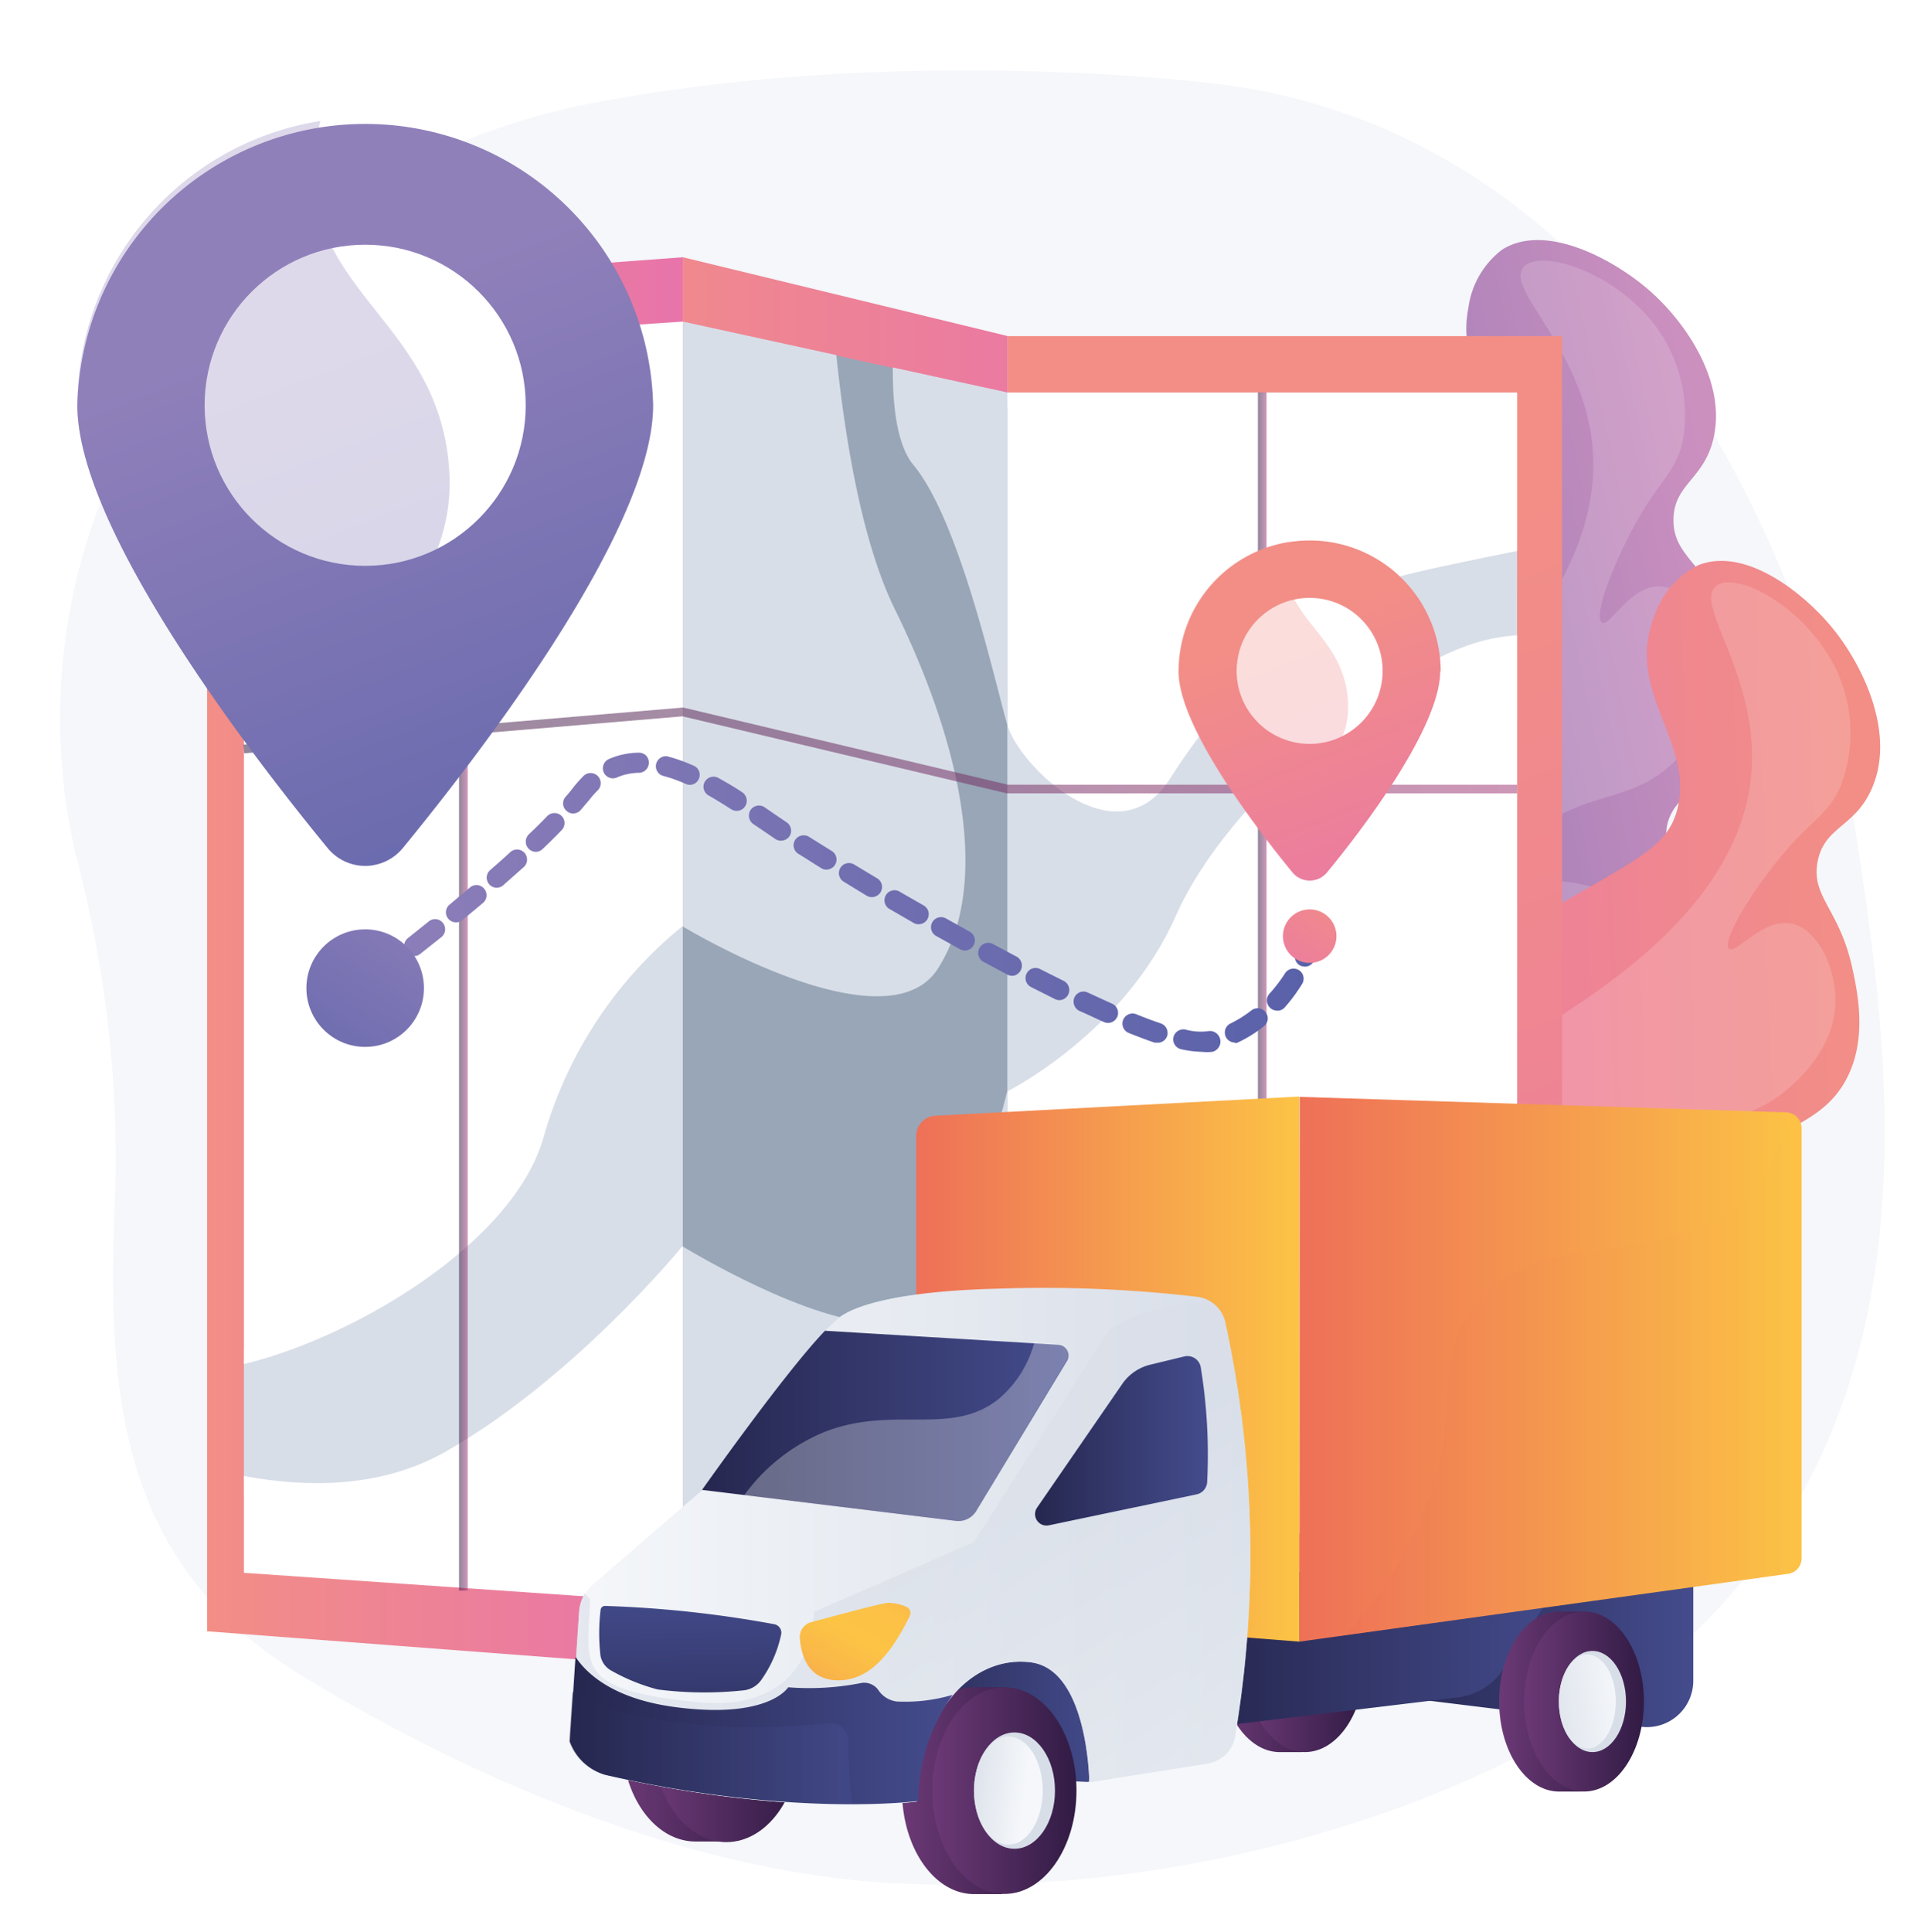
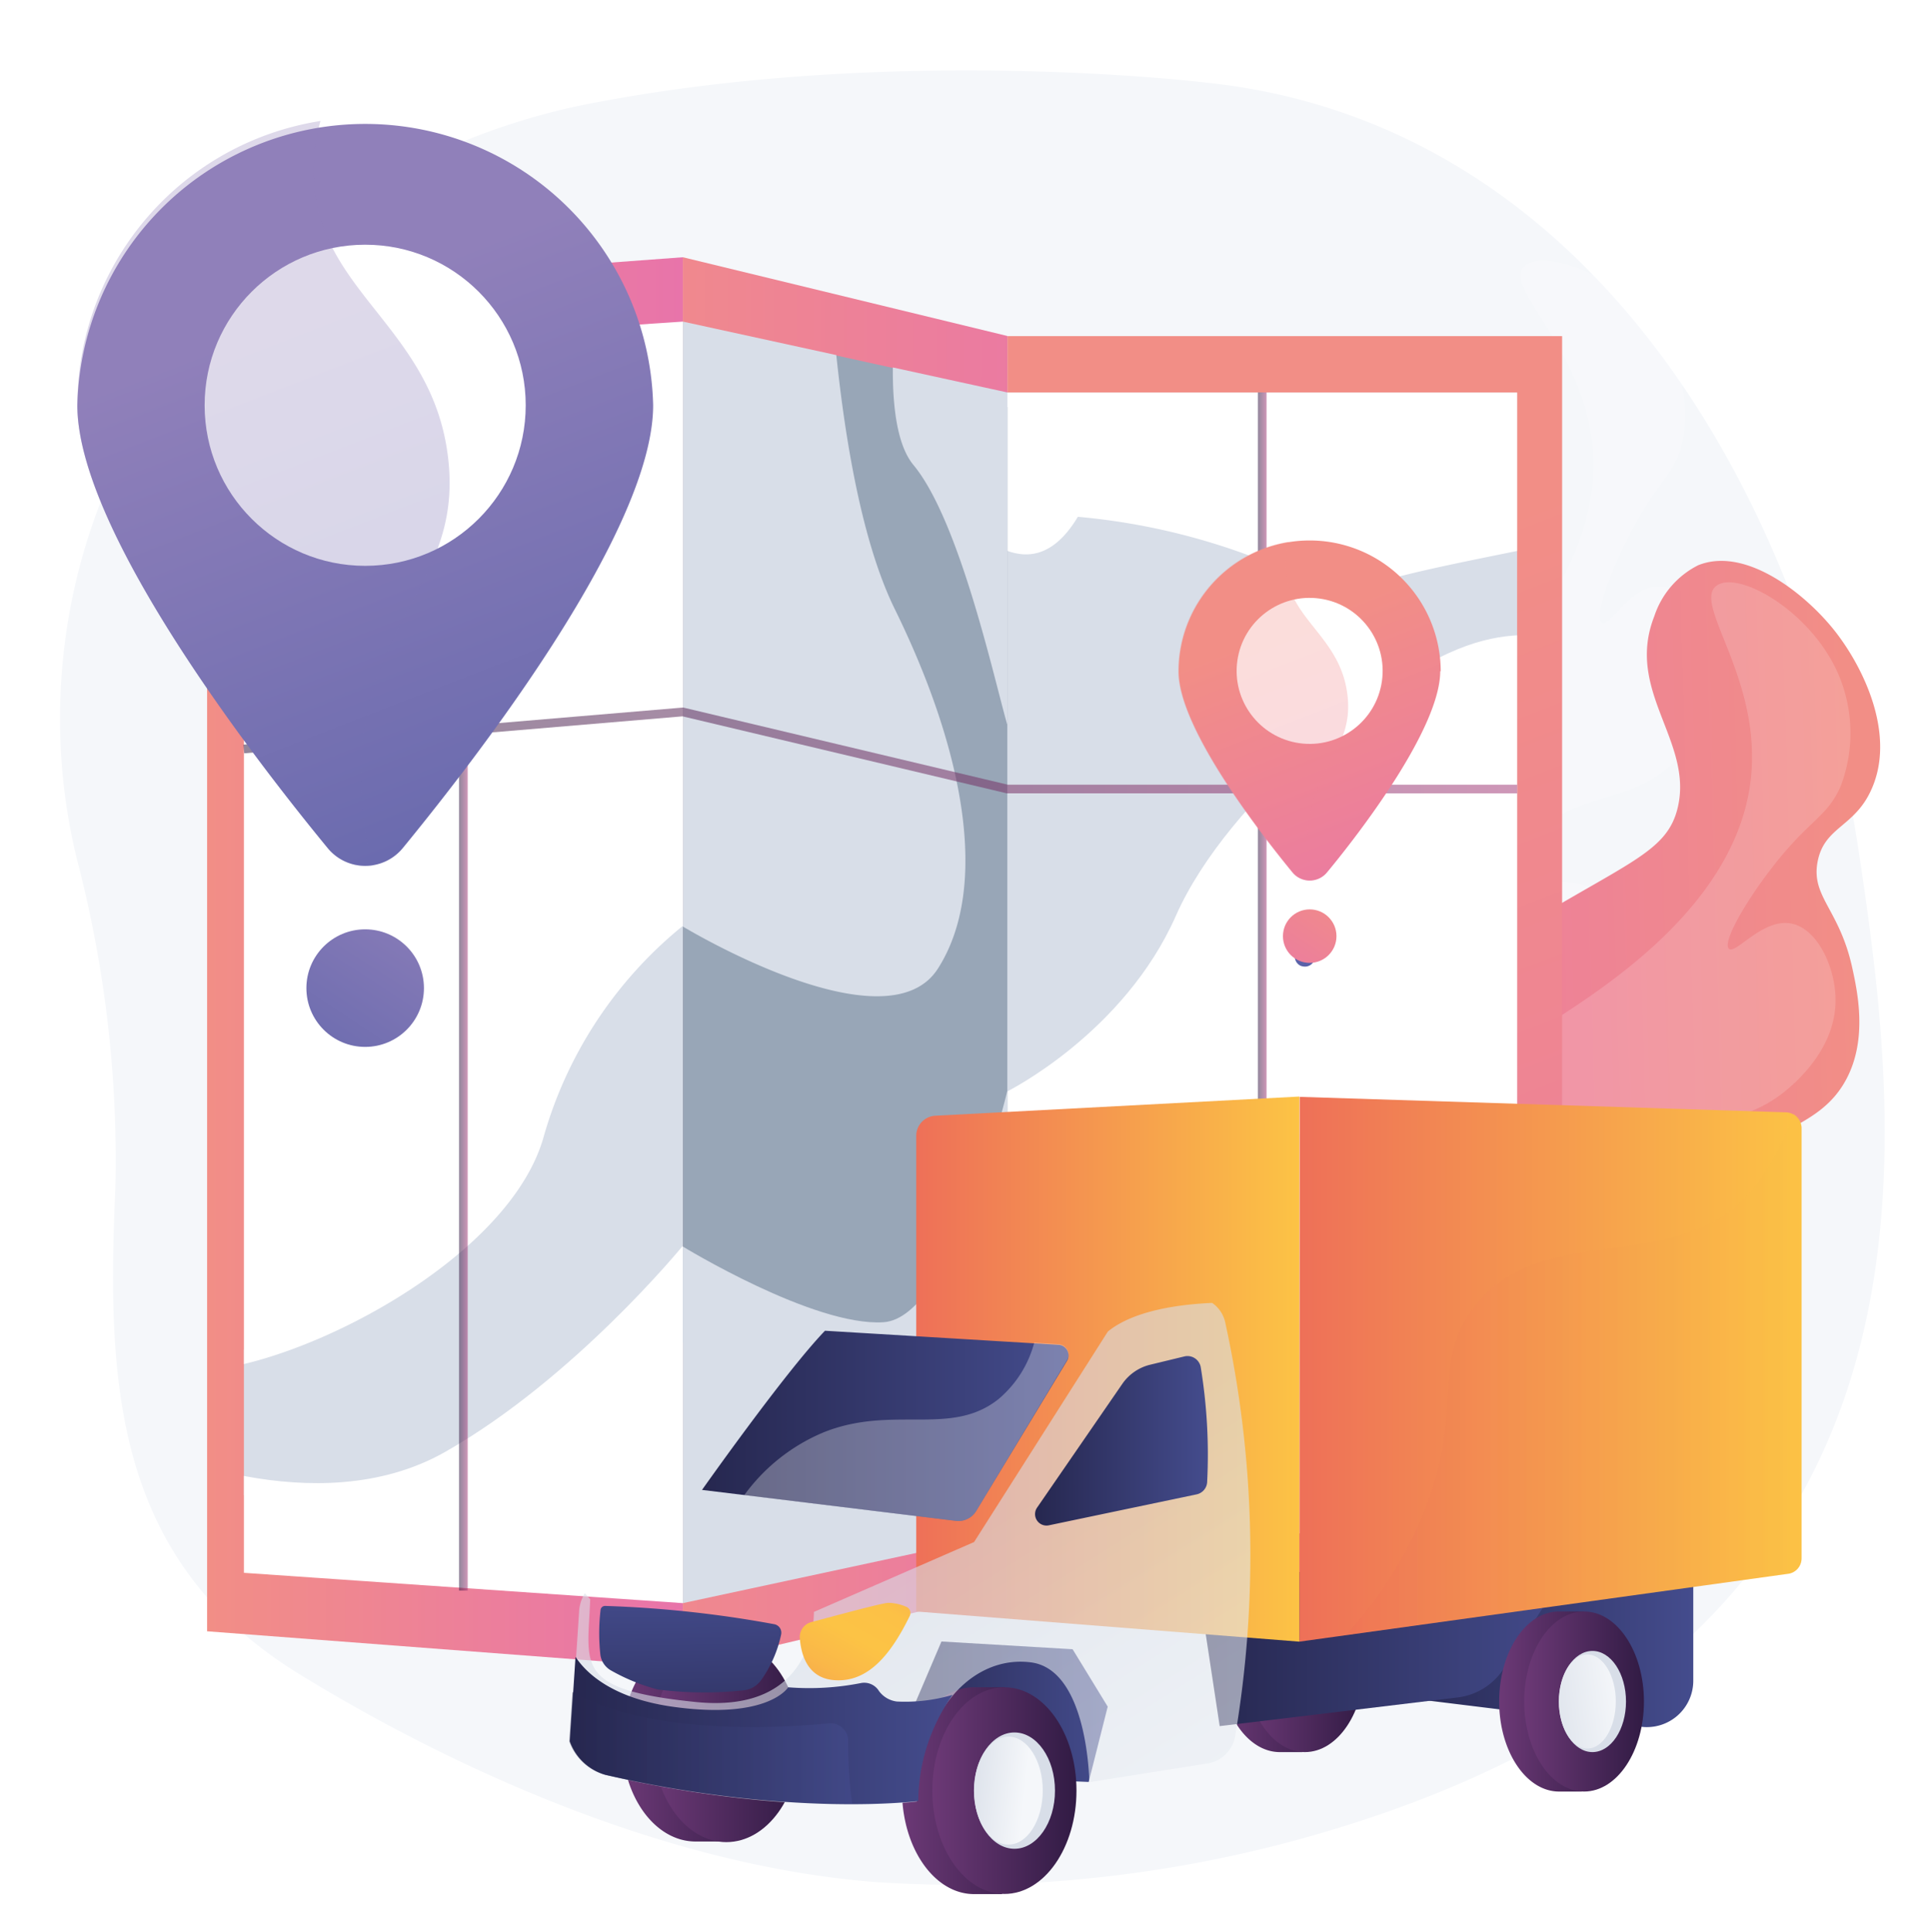
<svg xmlns="http://www.w3.org/2000/svg" xmlns:xlink="http://www.w3.org/1999/xlink" viewBox="0 0 124.85 124.88">
  <defs>
    <style>.cls-1{fill:none;}.cls-2{isolation:isolate;}.cls-3,.cls-49,.cls-6{fill:#fff;}.cls-4{fill:#f5f7fa;}.cls-5{fill:url(#linear-gradient);}.cls-6{opacity:0.16;mix-blend-mode:screen;}.cls-7{fill:url(#linear-gradient-2);}.cls-8{fill:url(#linear-gradient-3);}.cls-9{fill:#d8dee8;}.cls-10{clip-path:url(#clip-path);}.cls-11{fill:url(#linear-gradient-4);}.cls-12{fill:url(#linear-gradient-5);}.cls-13{clip-path:url(#clip-path-2);}.cls-14{fill:url(#linear-gradient-6);}.cls-15{fill:#98a6b7;}.cls-16{clip-path:url(#clip-path-3);}.cls-17,.cls-18,.cls-19{opacity:0.53;}.cls-17{fill:url(#linear-gradient-7);}.cls-18{fill:url(#linear-gradient-8);}.cls-19{fill:url(#linear-gradient-9);}.cls-20{fill:url(#linear-gradient-10);}.cls-21{fill:url(#linear-gradient-11);}.cls-22{fill:url(#linear-gradient-12);}.cls-23{fill:url(#linear-gradient-13);}.cls-24,.cls-45,.cls-49{opacity:0.3;}.cls-24,.cls-45,.cls-47,.cls-53{mix-blend-mode:multiply;}.cls-25{fill:url(#linear-gradient-14);}.cls-26{fill:url(#linear-gradient-15);}.cls-27{fill:url(#linear-gradient-16);}.cls-28{fill:url(#linear-gradient-17);}.cls-29{fill:url(#linear-gradient-18);}.cls-30{fill:url(#linear-gradient-19);}.cls-31{fill:url(#linear-gradient-20);}.cls-32{fill:url(#linear-gradient-21);}.cls-33{fill:url(#linear-gradient-22);}.cls-34{fill:url(#linear-gradient-23);}.cls-35{fill:url(#linear-gradient-24);}.cls-36{fill:url(#linear-gradient-25);}.cls-37{fill:url(#linear-gradient-26);}.cls-38{fill:url(#linear-gradient-27);}.cls-39{fill:url(#linear-gradient-28);}.cls-40{fill:url(#linear-gradient-29);}.cls-41{fill:url(#linear-gradient-30);}.cls-42{fill:url(#linear-gradient-31);}.cls-43{fill:url(#linear-gradient-32);}.cls-44{fill:url(#linear-gradient-33);}.cls-45{fill:url(#linear-gradient-34);}.cls-46{fill:url(#linear-gradient-35);}.cls-47,.cls-53{opacity:0.6;}.cls-47{fill:url(#linear-gradient-36);}.cls-48{fill:url(#linear-gradient-37);}.cls-49{mix-blend-mode:overlay;}.cls-50{fill:url(#linear-gradient-38);}.cls-51{fill:url(#linear-gradient-39);}.cls-52{fill:url(#linear-gradient-40);}.cls-53{fill:url(#linear-gradient-41);}.cls-54{fill:url(#linear-gradient-42);}</style>
    <linearGradient id="linear-gradient" x1="431.7" y1="-202.19" x2="474.17" y2="-202.19" gradientTransform="matrix(-0.98, 0.21, 0.21, 0.98, 578.49, 149.04)" gradientUnits="userSpaceOnUse">
      <stop offset="0" stop-color="#cc90bf" />
      <stop offset="1" stop-color="#7c6fb1" />
    </linearGradient>
    <linearGradient id="linear-gradient-2" x1="795.3" y1="-759.18" x2="837.78" y2="-759.18" gradientTransform="matrix(-1, 0.03, 0.03, 1, 938.06, 801.21)" gradientUnits="userSpaceOnUse">
      <stop offset="0" stop-color="#f28e86" />
      <stop offset="1" stop-color="#e874aa" />
    </linearGradient>
    <linearGradient id="linear-gradient-3" x1="13.39" y1="62.21" x2="44.15" y2="62.21" gradientTransform="matrix(1, 0, 0, 1, 0, 0)" xlink:href="#linear-gradient-2" />
    <clipPath id="clip-path" transform="translate(0.12 0)">
      <polygon class="cls-1" points="15.65 101.68 15.65 22.7 44.03 20.79 44.03 103.64 15.65 101.68" />
    </clipPath>
    <linearGradient id="linear-gradient-4" x1="77.25" y1="11.52" x2="101.71" y2="66.3" gradientUnits="userSpaceOnUse">
      <stop offset="0" stop-color="#f9b14c" />
      <stop offset="0.05" stop-color="#fab949" />
      <stop offset="0.14" stop-color="#fcc146" />
      <stop offset="0.32" stop-color="#fcc345" />
      <stop offset="0.49" stop-color="#fab848" />
      <stop offset="0.78" stop-color="#f59b50" />
      <stop offset="0.87" stop-color="#f39252" />
      <stop offset="1" stop-color="#f39252" />
    </linearGradient>
    <linearGradient id="linear-gradient-5" x1="74.79" y1="41.28" x2="110.43" y2="133.08" gradientTransform="translate(165.89 124.55) rotate(-180)" xlink:href="#linear-gradient-2" />
    <clipPath id="clip-path-2" transform="translate(0.12 0)">
      <rect class="cls-1" x="44.62" y="45.77" width="73.75" height="32.96" transform="translate(143.74 -19.24) rotate(90)" />
    </clipPath>
    <linearGradient id="linear-gradient-6" x1="35.55" y1="62.16" x2="74.5" y2="62.4" gradientTransform="matrix(1, 0, 0, 1, 0, 0)" xlink:href="#linear-gradient-2" />
    <clipPath id="clip-path-3" transform="translate(0.12 0)">
      <polygon class="cls-1" points="44.03 103.64 44.03 20.79 65.01 25.37 65.01 99.13 44.03 103.64" />
    </clipPath>
    <linearGradient id="linear-gradient-7" x1="81.33" y1="64.1" x2="81.89" y2="64.1" gradientUnits="userSpaceOnUse">
      <stop offset="0" stop-color="#311b44" />
      <stop offset="1" stop-color="#a23a77" />
    </linearGradient>
    <linearGradient id="linear-gradient-8" x1="29.68" y1="62.28" x2="30.24" y2="62.28" xlink:href="#linear-gradient-7" />
    <linearGradient id="linear-gradient-9" x1="15.74" y1="48.52" x2="98.09" y2="48.52" xlink:href="#linear-gradient-7" />
    <linearGradient id="linear-gradient-10" x1="21.22" y1="64.59" x2="85.22" y2="64.59" gradientUnits="userSpaceOnUse">
      <stop offset="0" stop-color="#9080ba" />
      <stop offset="1" stop-color="#5961a9" />
    </linearGradient>
    <linearGradient id="linear-gradient-11" x1="21.23" y1="58.35" x2="84.81" y2="58.35" xlink:href="#linear-gradient-10" />
    <linearGradient id="linear-gradient-12" x1="21.21" y1="61.44" x2="85.21" y2="61.44" xlink:href="#linear-gradient-10" />
    <linearGradient id="linear-gradient-13" x1="21.09" y1="19.45" x2="39.84" y2="67.72" xlink:href="#linear-gradient-10" />
    <linearGradient id="linear-gradient-14" x1="14.38" y1="22.05" x2="33.13" y2="70.33" xlink:href="#linear-gradient-10" />
    <linearGradient id="linear-gradient-15" x1="28.49" y1="56.48" x2="16.32" y2="74.95" xlink:href="#linear-gradient-10" />
    <linearGradient id="linear-gradient-16" x1="83.47" y1="40.3" x2="92" y2="62.27" gradientTransform="matrix(1, 0, 0, 1, 0, 0)" xlink:href="#linear-gradient-2" />
    <linearGradient id="linear-gradient-17" x1="80.42" y1="41.49" x2="88.95" y2="63.46" gradientTransform="matrix(1, 0, 0, 1, 0, 0)" xlink:href="#linear-gradient-2" />
    <linearGradient id="linear-gradient-18" x1="86.9" y1="57.15" x2="81.36" y2="65.56" gradientTransform="matrix(1, 0, 0, 1, 0, 0)" xlink:href="#linear-gradient-2" />
    <linearGradient id="linear-gradient-19" x1="2691.49" y1="110.67" x2="2705.89" y2="110.67" gradientTransform="matrix(-1, 0, 0, 1, 2763.11, 0)" gradientUnits="userSpaceOnUse">
      <stop offset="0" stop-color="#444c8d" />
      <stop offset="1" stop-color="#26274f" />
    </linearGradient>
    <linearGradient id="linear-gradient-20" x1="2676.51" y1="107.45" x2="2684.24" y2="107.45" gradientTransform="matrix(-1, 0, 0, 1, 2763, 0)" gradientUnits="userSpaceOnUse">
      <stop offset="0" stop-color="#311b44" />
      <stop offset="1" stop-color="#6c3976" />
    </linearGradient>
    <linearGradient id="linear-gradient-21" x1="2674.88" y1="107.45" x2="2682.61" y2="107.45" gradientTransform="matrix(-1, 0, 0, 1, 2763.11, 0)" xlink:href="#linear-gradient-20" />
    <linearGradient id="linear-gradient-22" x1="2713.41" y1="112.57" x2="2722.89" y2="112.57" xlink:href="#linear-gradient-20" />
    <linearGradient id="linear-gradient-23" x1="2711.42" y1="112.57" x2="2720.89" y2="112.57" gradientTransform="matrix(-1, 0, 0, 1, 2763.11, 0)" xlink:href="#linear-gradient-20" />
    <linearGradient id="linear-gradient-24" x1="2695.48" y1="115.76" x2="2704.8" y2="115.76" xlink:href="#linear-gradient-20" />
    <linearGradient id="linear-gradient-25" x1="2693.51" y1="115.76" x2="2702.84" y2="115.76" gradientTransform="matrix(-1, 0, 0, 1, 2763.11, 0)" xlink:href="#linear-gradient-20" />
    <linearGradient id="linear-gradient-26" x1="2701.09" y1="115.42" x2="2696.82" y2="115.88" gradientTransform="matrix(-1, 0, 0, 1, 2763.11, 0)" gradientUnits="userSpaceOnUse">
      <stop offset="0.01" stop-color="#d8dee8" />
      <stop offset="1" stop-color="#f5f7fa" />
    </linearGradient>
    <linearGradient id="linear-gradient-27" x1="2653.64" y1="106.62" x2="2673.95" y2="106.62" gradientTransform="matrix(-1, 0, 0, 1, 2763, 0)" xlink:href="#linear-gradient-19" />
    <linearGradient id="linear-gradient-28" x1="2661.26" y1="106.13" x2="2685.41" y2="106.13" gradientTransform="matrix(-1, 0, 0, 1, 2763, 0)" xlink:href="#linear-gradient-19" />
    <linearGradient id="linear-gradient-29" x1="2658.46" y1="110" x2="2666.19" y2="110" xlink:href="#linear-gradient-20" />
    <linearGradient id="linear-gradient-30" x1="2656.83" y1="110" x2="2664.56" y2="110" gradientTransform="matrix(-1, 0, 0, 1, 2763.11, 0)" xlink:href="#linear-gradient-20" />
    <linearGradient id="linear-gradient-31" x1="2664.34" y1="110.52" x2="2658.34" y2="109.71" xlink:href="#linear-gradient-26" />
    <linearGradient id="linear-gradient-32" x1="2646.64" y1="88.51" x2="2679.11" y2="88.51" gradientTransform="matrix(-1, 0, 0, 1, 2763, 0)" gradientUnits="userSpaceOnUse">
      <stop offset="0" stop-color="#fcc345" />
      <stop offset="1" stop-color="#ee7058" />
    </linearGradient>
    <linearGradient id="linear-gradient-33" x1="2679.11" y1="88.51" x2="2703.88" y2="88.51" xlink:href="#linear-gradient-32" />
    <linearGradient id="linear-gradient-34" x1="2646.64" y1="88.86" x2="2676.11" y2="88.86" xlink:href="#linear-gradient-32" />
    <linearGradient id="linear-gradient-35" x1="2682.25" y1="99.94" x2="2726.27" y2="99.94" gradientTransform="matrix(-1, 0, 0, 1, 2763, 0)" xlink:href="#linear-gradient-26" />
    <linearGradient id="linear-gradient-36" x1="2703.97" y1="100.73" x2="2683.66" y2="132.89" gradientTransform="matrix(-1, 0, 0, 1, 2763, 0)" xlink:href="#linear-gradient-26" />
    <linearGradient id="linear-gradient-37" x1="2694.01" y1="92.16" x2="2717.77" y2="92.16" gradientTransform="matrix(-1, 0, 0, 1, 2763, 0)" xlink:href="#linear-gradient-19" />
    <linearGradient id="linear-gradient-38" x1="2718.56" y1="102.46" x2="2718.33" y2="116" gradientTransform="matrix(-1, 0, 0, 1, 2763, 0)" xlink:href="#linear-gradient-19" />
    <linearGradient id="linear-gradient-39" x1="2706.02" y1="101.79" x2="2712.86" y2="113.87" gradientTransform="matrix(-1, 0, 0, 1, 2763, 0)" xlink:href="#linear-gradient-4" />
    <linearGradient id="linear-gradient-40" x1="2701.53" y1="111.87" x2="2726.27" y2="111.87" gradientTransform="matrix(-1, 0, 0, 1, 2763, 0)" xlink:href="#linear-gradient-19" />
    <linearGradient id="linear-gradient-41" x1="2708.02" y1="113.01" x2="2726.27" y2="113.01" gradientTransform="matrix(-1, 0, 0, 1, 2763, 0)" xlink:href="#linear-gradient-19" />
    <linearGradient id="linear-gradient-42" x1="2685.03" y1="93.17" x2="2696.2" y2="93.17" gradientTransform="matrix(-1, 0, 0, 1, 2763, 0)" xlink:href="#linear-gradient-19" />
  </defs>
  <title>livraison</title>
  <g class="cls-2">
    <g id="Calque_2" data-name="Calque 2">
      <rect class="cls-3" width="124.85" height="124.88" />
    </g>
    <g id="Calque_4" data-name="Calque 4">
      <path class="cls-4" d="M120,54.66C116.81,33.73,103.69,8,77.79,5.33c0,0-19.66-2.4-39.05,1.23a43.7,43.7,0,0,0-28,17.76A38.54,38.54,0,0,0,4.83,55.46,77,77,0,0,1,7.34,76.74c-.55,12.43-.23,24,11.83,31.45,10.77,6.62,24.33,12.46,37.26,13.48A82.92,82.92,0,0,0,83.55,119C126.72,107.29,123.2,75.6,120,54.66Z" transform="translate(0.12 0)" />
-       <path class="cls-5" d="M86.59,75.6a12.27,12.27,0,0,1-7.11-2.77c-4.46-4-4.5-11.48-2.75-16.55,1.5-4.35,5.12-7.64,12.35-14.22,6.82-6.2,9.33-7.21,9.47-10.29.19-4.4-4.73-6.78-3.73-11.87A5.67,5.67,0,0,1,97,16.14c2.85-1.81,7.39.72,9.66,2.76s4.86,5.83,4,9.47c-.62,2.64-2.57,2.92-2.58,5.25s2,2.76,3.45,6.35c.6,1.43,1.8,4.31.93,7.12-1.12,3.63-4.7,3.86-4.85,6.75-.11,2.08,1.72,2.64,2.08,5,.49,3.06-2.09,5.82-4.27,8.08C102.87,69.56,96,76.76,86.59,75.6Z" transform="translate(0.12 0)" />
      <path class="cls-6" d="M98.42,17.23C97,18.73,102.86,22.89,102.9,30c0,7.61-6.69,13.95-9.8,16.88-5.3,5-8,4.73-11.09,9.76-1.2,2-3.71,6.13-2.35,10.89.12.45,1.6,5.36,5.94,6.93,4.93,1.79,9.8-2.07,14-5.4,2.54-2,7.6-6,6.55-9.09-.64-1.86-3.43-2.94-5.54-3-3-.07-5.1,2-5.46,1.53s1-2.45,3.13-4.19c4.19-3.47,7-2.16,10-5.21.36-.37,3.21-3.34,2.56-6.84-.37-2-1.93-4.27-3.64-4.35-1.93-.08-3.23,2.65-3.74,2.34s.41-3,1.68-5.48c1.87-3.7,3-4,3.52-6.17a9.61,9.61,0,0,0-1.23-6.77C105,17.83,99.64,16,98.42,17.23Z" transform="translate(0.12 0)" />
      <path class="cls-7" d="M88.63,93.11a12.27,12.27,0,0,1-6.48-4c-3.66-4.74-2.35-12.11.3-16.78,2.27-4,6.42-6.58,14.73-11.74,7.82-4.86,10.48-5.4,11.18-8.4,1-4.29-3.42-7.52-1.52-12.35a5.67,5.67,0,0,1,2.84-3.3c3.14-1.26,7.14,2,9,4.47s3.72,6.61,2.21,10c-1.09,2.48-3.05,2.41-3.49,4.69s1.41,3.07,2.24,6.87c.33,1.52,1,4.57-.37,7.17-1.77,3.37-5.33,3-6,5.76-.49,2,1.21,2.91,1.15,5.26-.08,3.1-3.12,5.35-5.67,7.18C105.75,90.13,97.64,96,88.63,93.11Z" transform="translate(0.12 0)" />
      <path class="cls-6" d="M110.87,37.86c-1.68,1.21,3.33,6.37,2.09,13.33-1.34,7.49-9.11,12.5-12.69,14.82C94.14,70,91.49,69.2,87.59,73.59,86,75.33,82.82,79,83.29,83.88c0,.46.6,5.56,4.59,7.89,4.52,2.66,10-.26,14.75-2.77,2.86-1.52,8.57-4.55,8.09-7.74-.3-2-2.84-3.52-4.91-4-3-.61-5.37,1-5.64.52s1.46-2.22,3.84-3.55c4.74-2.65,7.27-.86,10.79-3.31.42-.29,3.77-2.7,3.76-6.26,0-2.06-1.12-4.55-2.79-4.94-1.88-.43-3.66,2-4.1,1.62s.94-2.84,2.65-5.08c2.51-3.3,3.66-3.36,4.57-5.43a9.65,9.65,0,0,0,0-6.88C117.25,39.65,112.3,36.82,110.87,37.86Z" transform="translate(0.12 0)" />
      <polygon class="cls-8" points="44.15 107.8 13.39 105.46 13.39 18.91 44.15 16.63 44.15 107.8" />
      <polygon class="cls-9" points="16.37 50.47 16.37 87.25 15.77 87.25 15.77 96.66 44.15 96.66 44.15 50.47 16.37 50.47" />
      <g class="cls-10">
        <path class="cls-3" d="M53.24,10.32s0,19.91,4.49,29.05,6.15,18,2.79,23.25S44,59.88,44,59.88A27.08,27.08,0,0,0,35,73.6C32.24,83,14,90.74,10.12,88.11s-2.24-73.2-2.24-73.2Z" transform="translate(0.12 0)" />
        <path class="cls-3" d="M9.28,93.47s11,5.15,19.37.4S44,80.57,44,80.57s8.49,5.2,13,4.91S65,70.56,65,70.56s7.55-3.75,10.91-11.36S89.59,43.31,95.24,41.57s9,1.51,9,1.51l-1.4,66.33L15.65,114Z" transform="translate(0.12 0)" />
        <path class="cls-11" d="M58.94,12.8s-3,13.64,0,17.26S64.18,44,65,46.83s7.27,8.94,10.63,3.35A42.72,42.72,0,0,1,86.56,38.64c2.52-1.89,18.48-3.82,19.32-5.23S107.28,16,107.28,16Z" transform="translate(0.12 0)" />
      </g>
      <rect class="cls-12" x="65.01" y="21.72" width="35.87" height="81.1" transform="translate(166.01 124.55) rotate(180)" />
      <polygon class="cls-9" points="98.09 99.12 98.09 25.37 65.13 25.37 55.23 53.22 65.13 99.12 98.09 99.12" />
      <g class="cls-13">
        <path class="cls-3" d="M53.24,10.32s0,19.91,4.49,29.05,6.15,18,2.79,23.25S44,59.88,44,59.88A27.08,27.08,0,0,0,35,73.6C32.24,83,14,90.74,10.12,88.11s-2.24-73.2-2.24-73.2Z" transform="translate(0.12 0)" />
        <path class="cls-3" d="M9.28,93.47s11,5.15,19.37.4S44,80.57,44,80.57s8.49,5.2,13,4.91S65,70.56,65,70.56s7.55-3.75,10.91-11.36S89.59,43.31,95.24,41.57s9,1.51,9,1.51l-1.4,66.33L15.65,114Z" transform="translate(0.12 0)" />
-         <path class="cls-3" d="M58.94,12.8s-3,13.64,0,17.26S64.18,44,65,46.83s7.27,8.94,10.63,3.35A42.72,42.72,0,0,1,86.56,38.64c2.52-1.89,18.48-3.82,19.32-5.23S107.28,16,107.28,16Z" transform="translate(0.12 0)" />
+         <path class="cls-3" d="M58.94,12.8s-3,13.64,0,17.26s7.27,8.94,10.63,3.35A42.72,42.72,0,0,1,86.56,38.64c2.52-1.89,18.48-3.82,19.32-5.23S107.28,16,107.28,16Z" transform="translate(0.12 0)" />
      </g>
      <polygon class="cls-14" points="65.13 102.83 44.15 107.8 44.15 16.63 65.13 21.72 65.13 25.37 61.2 33.16 60 97.58 65.13 99.12 65.13 102.83" />
      <polygon class="cls-15" points="65.13 86.77 65.13 26.32 57.74 23.79 54.07 22.98 53.44 22.91 53.44 59.78 44.15 59.78 44.15 86.77 65.13 86.77" />
      <g class="cls-16">
        <path class="cls-9" d="M53.24,10.32s0,19.91,4.49,29.05,6.15,18,2.79,23.25S44,59.88,44,59.88A27.08,27.08,0,0,0,35,73.6C32.24,83,14,90.74,10.12,88.11s-2.24-73.2-2.24-73.2Z" transform="translate(0.12 0)" />
        <path class="cls-9" d="M9.28,93.47s11,5.15,19.37.4S44,80.57,44,80.57s8.49,5.2,13,4.91S65,70.56,65,70.56s7.55-3.75,10.91-11.36S89.59,43.31,95.24,41.57s9,1.51,9,1.51l-1.4,66.33L15.65,114Z" transform="translate(0.12 0)" />
        <path class="cls-9" d="M58.94,12.8s-3,13.64,0,17.26S64.18,44,65,46.83s7.27,8.94,10.63,3.35A42.72,42.72,0,0,1,86.56,38.64c2.52-1.89,18.48-3.82,19.32-5.23S107.28,16,107.28,16Z" transform="translate(0.12 0)" />
      </g>
      <rect class="cls-17" x="81.33" y="25.37" width="0.56" height="77.46" />
      <rect class="cls-18" x="29.68" y="21.74" width="0.56" height="81.09" />
      <polygon class="cls-19" points="98.09 51.29 65.09 51.29 65.06 51.28 44.13 46.31 15.79 48.7 15.74 48.14 44.17 45.74 44.21 45.75 65.16 50.73 98.09 50.73 98.09 51.29" />
      <path class="cls-20" d="M21.87,65.5a.64.64,0,0,1-.52-.26.64.64,0,0,1,.13-.91l.69-.52a.65.65,0,0,1,.79,1l-.7.52A.65.65,0,0,1,21.87,65.5Z" transform="translate(0.12 0)" />
-       <path class="cls-21" d="M77.6,68a6.7,6.7,0,0,1-1.35-.17.65.65,0,0,1-.5-.77.66.66,0,0,1,.78-.5,3.79,3.79,0,0,0,1.42.11A.65.65,0,0,1,78.26,68h0A3.16,3.16,0,0,1,77.6,68Zm2.13-.6a.65.65,0,0,1-.28-1.24,7.51,7.51,0,0,0,1.34-.84.65.65,0,0,1,.92.12.64.64,0,0,1-.12.91,8.14,8.14,0,0,1-1.58,1A.72.72,0,0,1,79.73,67.44Zm-5,0a.76.76,0,0,1-.21,0c-.51-.17-1.06-.38-1.66-.62a.65.65,0,0,1,.49-1.21c.57.23,1.1.43,1.58.59a.66.66,0,0,1,.41.83A.64.64,0,0,1,74.73,67.41Zm-3.22-1.27a.58.58,0,0,1-.26-.06c-.51-.22-1-.47-1.59-.72a.67.67,0,0,1-.31-.87.64.64,0,0,1,.87-.31l1.55.71a.65.65,0,0,1-.26,1.25Zm10.93-.8a.61.61,0,0,1-.42-.16.65.65,0,0,1-.07-.92,10,10,0,0,0,1-1.3.65.65,0,1,1,1.1.69,10.77,10.77,0,0,1-1.09,1.47A.63.63,0,0,1,82.44,65.34Zm-14.06-.67a.73.73,0,0,1-.29-.07l-1.55-.78a.65.65,0,0,1-.28-.88.64.64,0,0,1,.87-.28l1.54.77a.66.66,0,0,1-.29,1.24Zm-44.44-.73a.65.65,0,0,1-.4-1.17l1.36-1.06a.65.65,0,0,1,.91.11.64.64,0,0,1-.11.92c-.49.39-.95.74-1.37,1.06A.67.67,0,0,1,23.94,63.94Zm41.36-.85A.63.63,0,0,1,65,63l-1.53-.82a.65.65,0,1,1,.61-1.15l1.52.81a.66.66,0,0,1,.28.88A.67.67,0,0,1,65.3,63.09ZM26.66,61.81a.66.66,0,0,1-.51-.25.65.65,0,0,1,.1-.91l1.35-1.08a.64.64,0,0,1,.91.09.65.65,0,0,1-.09.92l-1.36,1.08A.62.62,0,0,1,26.66,61.81Zm35.6-.36a.62.62,0,0,1-.32-.09l-1.51-.84a.65.65,0,1,1,.64-1.13l1.5.84a.65.65,0,0,1,.26.88A.66.66,0,0,1,62.26,61.45Zm-3-1.7a.62.62,0,0,1-.32-.09l-1.5-.87a.65.65,0,1,1,.65-1.12l1.5.86a.65.65,0,0,1-.33,1.22Zm-29.9-.12a.65.65,0,0,1-.5-.24.64.64,0,0,1,.09-.91l1.32-1.11a.64.64,0,0,1,.91.08.65.65,0,0,1-.07.92l-1.33,1.11A.66.66,0,0,1,29.34,59.63ZM56.25,58a.68.68,0,0,1-.33-.09L54.43,57a.65.65,0,1,1,.68-1.11l1.48.89a.65.65,0,0,1,.23.89A.68.68,0,0,1,56.25,58ZM32,57.39a.64.64,0,0,1-.49-.22.65.65,0,0,1,.06-.92c.45-.39.88-.77,1.28-1.14a.65.65,0,0,1,.92,0,.66.66,0,0,1,0,.92l-1.3,1.15A.66.66,0,0,1,32,57.39Zm21.31-1.17a.63.63,0,0,1-.34-.1c-.54-.33-1-.64-1.47-.92a.65.65,0,0,1-.21-.9.66.66,0,0,1,.9-.2l1.46.91a.65.65,0,0,1,.22.9A.67.67,0,0,1,53.29,56.22ZM34.54,55.07a.67.67,0,0,1-.48-.2.66.66,0,0,1,0-.92c.44-.42.85-.82,1.21-1.2a.66.66,0,0,1,.92,0,.65.65,0,0,1,0,.92c-.37.39-.79.8-1.24,1.23A.66.66,0,0,1,34.54,55.07Zm15.84-.72a.62.62,0,0,1-.37-.11l-.85-.58-.58-.39a.67.67,0,0,1-.17-.91.66.66,0,0,1,.91-.17l.58.4.84.57a.66.66,0,0,1,.18.91A.68.68,0,0,1,50.38,54.35ZM36.94,52.59a.61.61,0,0,1-.42-.16.64.64,0,0,1-.07-.92c.19-.21.36-.42.51-.62a9.35,9.35,0,0,1,.65-.73.65.65,0,1,1,.91.94,6.29,6.29,0,0,0-.53.6l-.56.66A.65.65,0,0,1,36.94,52.59Zm10.57-.17a.64.64,0,0,1-.35-.1c-.53-.34-1-.63-1.44-.88a.65.65,0,1,1,.64-1.13c.46.26,1,.56,1.51.91a.66.66,0,0,1,.19.9A.63.63,0,0,1,47.51,52.42Zm-3-1.68a.65.65,0,0,1-.27-.05,9.33,9.33,0,0,0-1.52-.54A.65.65,0,0,1,43,48.89a10.59,10.59,0,0,1,1.73.61.64.64,0,0,1,.33.86A.63.63,0,0,1,44.5,50.74Zm-5-.42a.67.67,0,0,1-.6-.39.66.66,0,0,1,.34-.86,4.93,4.93,0,0,1,1.92-.41.63.63,0,0,1,.66.63.65.65,0,0,1-.63.67,3.73,3.73,0,0,0-1.43.3A.65.65,0,0,1,39.49,50.32Z" transform="translate(0.12 0)" />
      <path class="cls-22" d="M84.25,62.49a.86.86,0,0,1-.27-.05.66.66,0,0,1-.33-.86,7.51,7.51,0,0,0,.29-.74.66.66,0,0,1,.82-.43.65.65,0,0,1,.42.82,8.71,8.71,0,0,1-.34.88A.64.64,0,0,1,84.25,62.49Z" transform="translate(0.12 0)" />
      <path class="cls-23" d="M42.11,26.2c0,8-11.14,22.47-16.19,28.63a3.14,3.14,0,0,1-4.85,0C16,48.67,4.88,34.16,4.88,26.2a18.62,18.62,0,0,1,37.23,0Z" transform="translate(0.12 0)" />
      <circle class="cls-3" cx="23.61" cy="26.2" r="10.38" />
      <g class="cls-24">
        <path class="cls-25" d="M23.41,47.19c1.18-7.78,6.32-10.27,5.44-17.61-1-8.47-8.52-10.72-8.7-18.26a12,12,0,0,1,.45-3.5A18.62,18.62,0,0,0,4.88,26.2c0,8,11.15,22.47,16.19,28.63A3.13,3.13,0,0,0,24,55.94,21.31,21.31,0,0,1,23.41,47.19Z" transform="translate(0.12 0)" />
      </g>
      <circle class="cls-26" cx="23.61" cy="63.88" r="3.8" />
      <path class="cls-27" d="M93,43.38C93,47,88,53.6,85.67,56.41a1.44,1.44,0,0,1-2.21,0c-2.3-2.81-7.37-9.41-7.37-13a8.47,8.47,0,1,1,16.94,0Z" transform="translate(0.12 0)" />
      <circle class="cls-3" cx="84.56" cy="43.38" r="4.72" transform="translate(29.99 121.1) rotate(-82.03)" />
      <g class="cls-24">
        <path class="cls-28" d="M84.53,52.93c.53-3.54,2.87-4.67,2.47-8-.46-3.86-3.88-4.88-4-8.31a5.62,5.62,0,0,1,.2-1.6,8.48,8.48,0,0,0-7.15,8.37c0,3.62,5.07,10.22,7.37,13a1.39,1.39,0,0,0,1.32.5A9.64,9.64,0,0,1,84.53,52.93Z" transform="translate(0.12 0)" />
      </g>
      <circle class="cls-29" cx="84.68" cy="60.52" r="1.73" />
      <polygon class="cls-30" points="70.39 115.2 57.23 114.66 60.87 106.12 69.35 106.62 71.62 110.33 70.39 115.2" />
      <path class="cls-31" d="M82.63,101.63h1.62v.54a6.47,6.47,0,0,1,2.24,5.28c0,2.43-1,4.52-2.4,5.39v.43H82.63c-2.14,0-3.87-2.61-3.87-5.82S80.49,101.63,82.63,101.63Z" transform="translate(0.12 0)" />
      <ellipse class="cls-32" cx="84.37" cy="107.45" rx="3.87" ry="5.82" />
      <path class="cls-33" d="M44.85,106.05l.32,0,1.67,0v.6a7,7,0,0,1,2.75,5.92c0,2.73-1.21,5.06-2.94,6v.48H44.85c-2.62,0-4.74-2.92-4.74-6.52S42.23,106.05,44.85,106.05Z" transform="translate(0.12 0)" />
      <ellipse class="cls-34" cx="46.96" cy="112.57" rx="4.74" ry="6.52" />
      <path class="cls-35" d="M62.86,109.08h2v.61a7.27,7.27,0,0,1,2.71,6.07c0,2.8-1.2,5.19-2.9,6.19v.5H62.86c-2.58,0-4.66-3-4.66-6.69S60.28,109.08,62.86,109.08Z" transform="translate(0.12 0)" />
      <ellipse class="cls-36" cx="64.94" cy="115.76" rx="4.66" ry="6.68" />
      <ellipse class="cls-9" cx="65.59" cy="115.76" rx="2.62" ry="3.76" />
      <ellipse class="cls-37" cx="65.2" cy="115.76" rx="2.22" ry="3.49" />
      <path class="cls-38" d="M109.36,101.63v7a3,3,0,0,1-3.39,3l-16.92-2.08v-7.88Z" transform="translate(0.12 0)" />
      <path class="cls-39" d="M101.74,100.66l-4.64,7.22a4.13,4.13,0,0,1-3,1.86l-15.36,1.85-1.18-7.77Z" transform="translate(0.12 0)" />
      <path class="cls-40" d="M100.67,104.18h1.63v.54a6.44,6.44,0,0,1,2.25,5.28c0,2.43-1,4.52-2.41,5.39v.43h-1.46c-2.13,0-3.87-2.61-3.87-5.82S98.54,104.18,100.67,104.18Z" transform="translate(0.12 0)" />
      <ellipse class="cls-41" cx="102.42" cy="110" rx="3.87" ry="5.82" />
      <ellipse class="cls-9" cx="102.96" cy="110" rx="2.17" ry="3.27" />
      <ellipse class="cls-42" cx="102.63" cy="110" rx="1.84" ry="3.04" />
      <path class="cls-43" d="M83.89,106.13l31.56-4.38a1,1,0,0,0,.91-1V72.91a1.05,1.05,0,0,0-1-1l-31.45-1Z" transform="translate(0.12 0)" />
      <path class="cls-44" d="M59.12,104.18l24.77,1.95V70.89L60.35,72.13a1.3,1.3,0,0,0-1.23,1.3Z" transform="translate(0.12 0)" />
      <path class="cls-45" d="M95.28,84.38c4.59-5.78,13.71-1.52,18.31-8A17.55,17.55,0,0,0,115.85,72a1,1,0,0,1,.51.9v27.8a1,1,0,0,1-.91,1l-28.56,4a26.11,26.11,0,0,0,4.93-7.64C94.7,91.16,92.28,88.16,95.28,84.38Z" transform="translate(0.12 0)" />
-       <path class="cls-46" d="M79.1,85.47a70.31,70.31,0,0,1,.63,26.8A2.16,2.16,0,0,1,78,114l-7.69,1.22s-.07-7.27-3.77-7.75-7.15,3-7.38,9c0,0-8,1.07-20.08-1.7a3.44,3.44,0,0,1-2.31-2.17l.55-8.37a2.55,2.55,0,0,1,.88-1.78l7.11-6.14s6.46-9.16,8.62-10.93c0,0,1.15-1.84,10.46-2.07a85.17,85.17,0,0,1,13,.54A2.13,2.13,0,0,1,79.1,85.47Z" transform="translate(0.12 0)" />
      <path class="cls-47" d="M37.69,103l.35.39c-.16,4.3-1.09,5.83,6.81,6.64s7.65-5.82,7.65-5.82l10.36-4.52,8.65-13.61c1.71-1.39,4.71-1.76,6.74-1.85a2.05,2.05,0,0,1,.85,1.27,70.31,70.31,0,0,1,.63,26.8A2.16,2.16,0,0,1,78,114l-7.69,1.22s-.07-7.27-3.77-7.75-7.15,3-7.38,9c0,0-8,1.07-20.08-1.7a3.44,3.44,0,0,1-2.31-2.17l.55-8.37A2.54,2.54,0,0,1,37.69,103Z" transform="translate(0.12 0)" />
      <path class="cls-48" d="M63,97.68a1.35,1.35,0,0,1-1.33.64l-16.4-2,0,0s5.36-7.6,7.95-10.29l15.12.91a.69.69,0,0,1,.55,1Z" transform="translate(0.12 0)" />
      <path class="cls-49" d="M53.2,92.57c4.47-1.75,8.18.33,11.25-2.13a7.17,7.17,0,0,0,2.3-3.64l1.59.1a.69.69,0,0,1,.55,1L63,97.68a1.35,1.35,0,0,1-1.33.64L48,96.66A12.08,12.08,0,0,1,53.2,92.57Z" transform="translate(0.12 0)" />
      <path class="cls-50" d="M38.71,104.08a.29.29,0,0,1,.29-.26A72.94,72.94,0,0,1,49.93,105a.56.56,0,0,1,.45.69,7.89,7.89,0,0,1-1.29,2.93,1.6,1.6,0,0,1-1.16.66,23.85,23.85,0,0,1-5.53-.06,12.58,12.58,0,0,1-3-1.22,1.37,1.37,0,0,1-.7-1A12.83,12.83,0,0,1,38.71,104.08Z" transform="translate(0.12 0)" />
      <path class="cls-51" d="M58.7,104.47a.43.43,0,0,0-.24-.6,3,3,0,0,0-1.14-.25c-.38,0-3.56.87-5,1.25a1,1,0,0,0-.73,1c.07,1,.44,2.56,2.14,2.74C56.08,108.85,57.57,106.77,58.7,104.47Z" transform="translate(0.12 0)" />
      <path class="cls-52" d="M43.39,110.34c6.19.86,7.45-1.26,7.45-1.26a17.3,17.3,0,0,0,4.74-.28,1.12,1.12,0,0,1,1.13.52,1.68,1.68,0,0,0,1.16.68,10.82,10.82,0,0,0,3.6-.43,12.05,12.05,0,0,0-2.22,6.86s-8.13,1.08-20.21-1.69a3.44,3.44,0,0,1-2.31-2.17l.36-5.46C37.72,108.08,39.38,109.78,43.39,110.34Z" transform="translate(0.12 0)" />
      <path class="cls-53" d="M53.47,111.41a1.15,1.15,0,0,1,1.25,1.18,29.34,29.34,0,0,0,.25,4A70.91,70.91,0,0,1,39,114.74a3.44,3.44,0,0,1-2.31-2.17l.21-3.18C41.89,112.2,50.23,111.73,53.47,111.41Z" transform="translate(0.12 0)" />
      <path class="cls-54" d="M76.46,87.69l-2.23.54a3.07,3.07,0,0,0-1.79,1.24l-5.51,8a.74.74,0,0,0,.76,1.14l9.55-2a.86.86,0,0,0,.69-.81,35,35,0,0,0-.42-7.44A.87.87,0,0,0,76.46,87.69Z" transform="translate(0.12 0)" />
    </g>
  </g>
</svg>